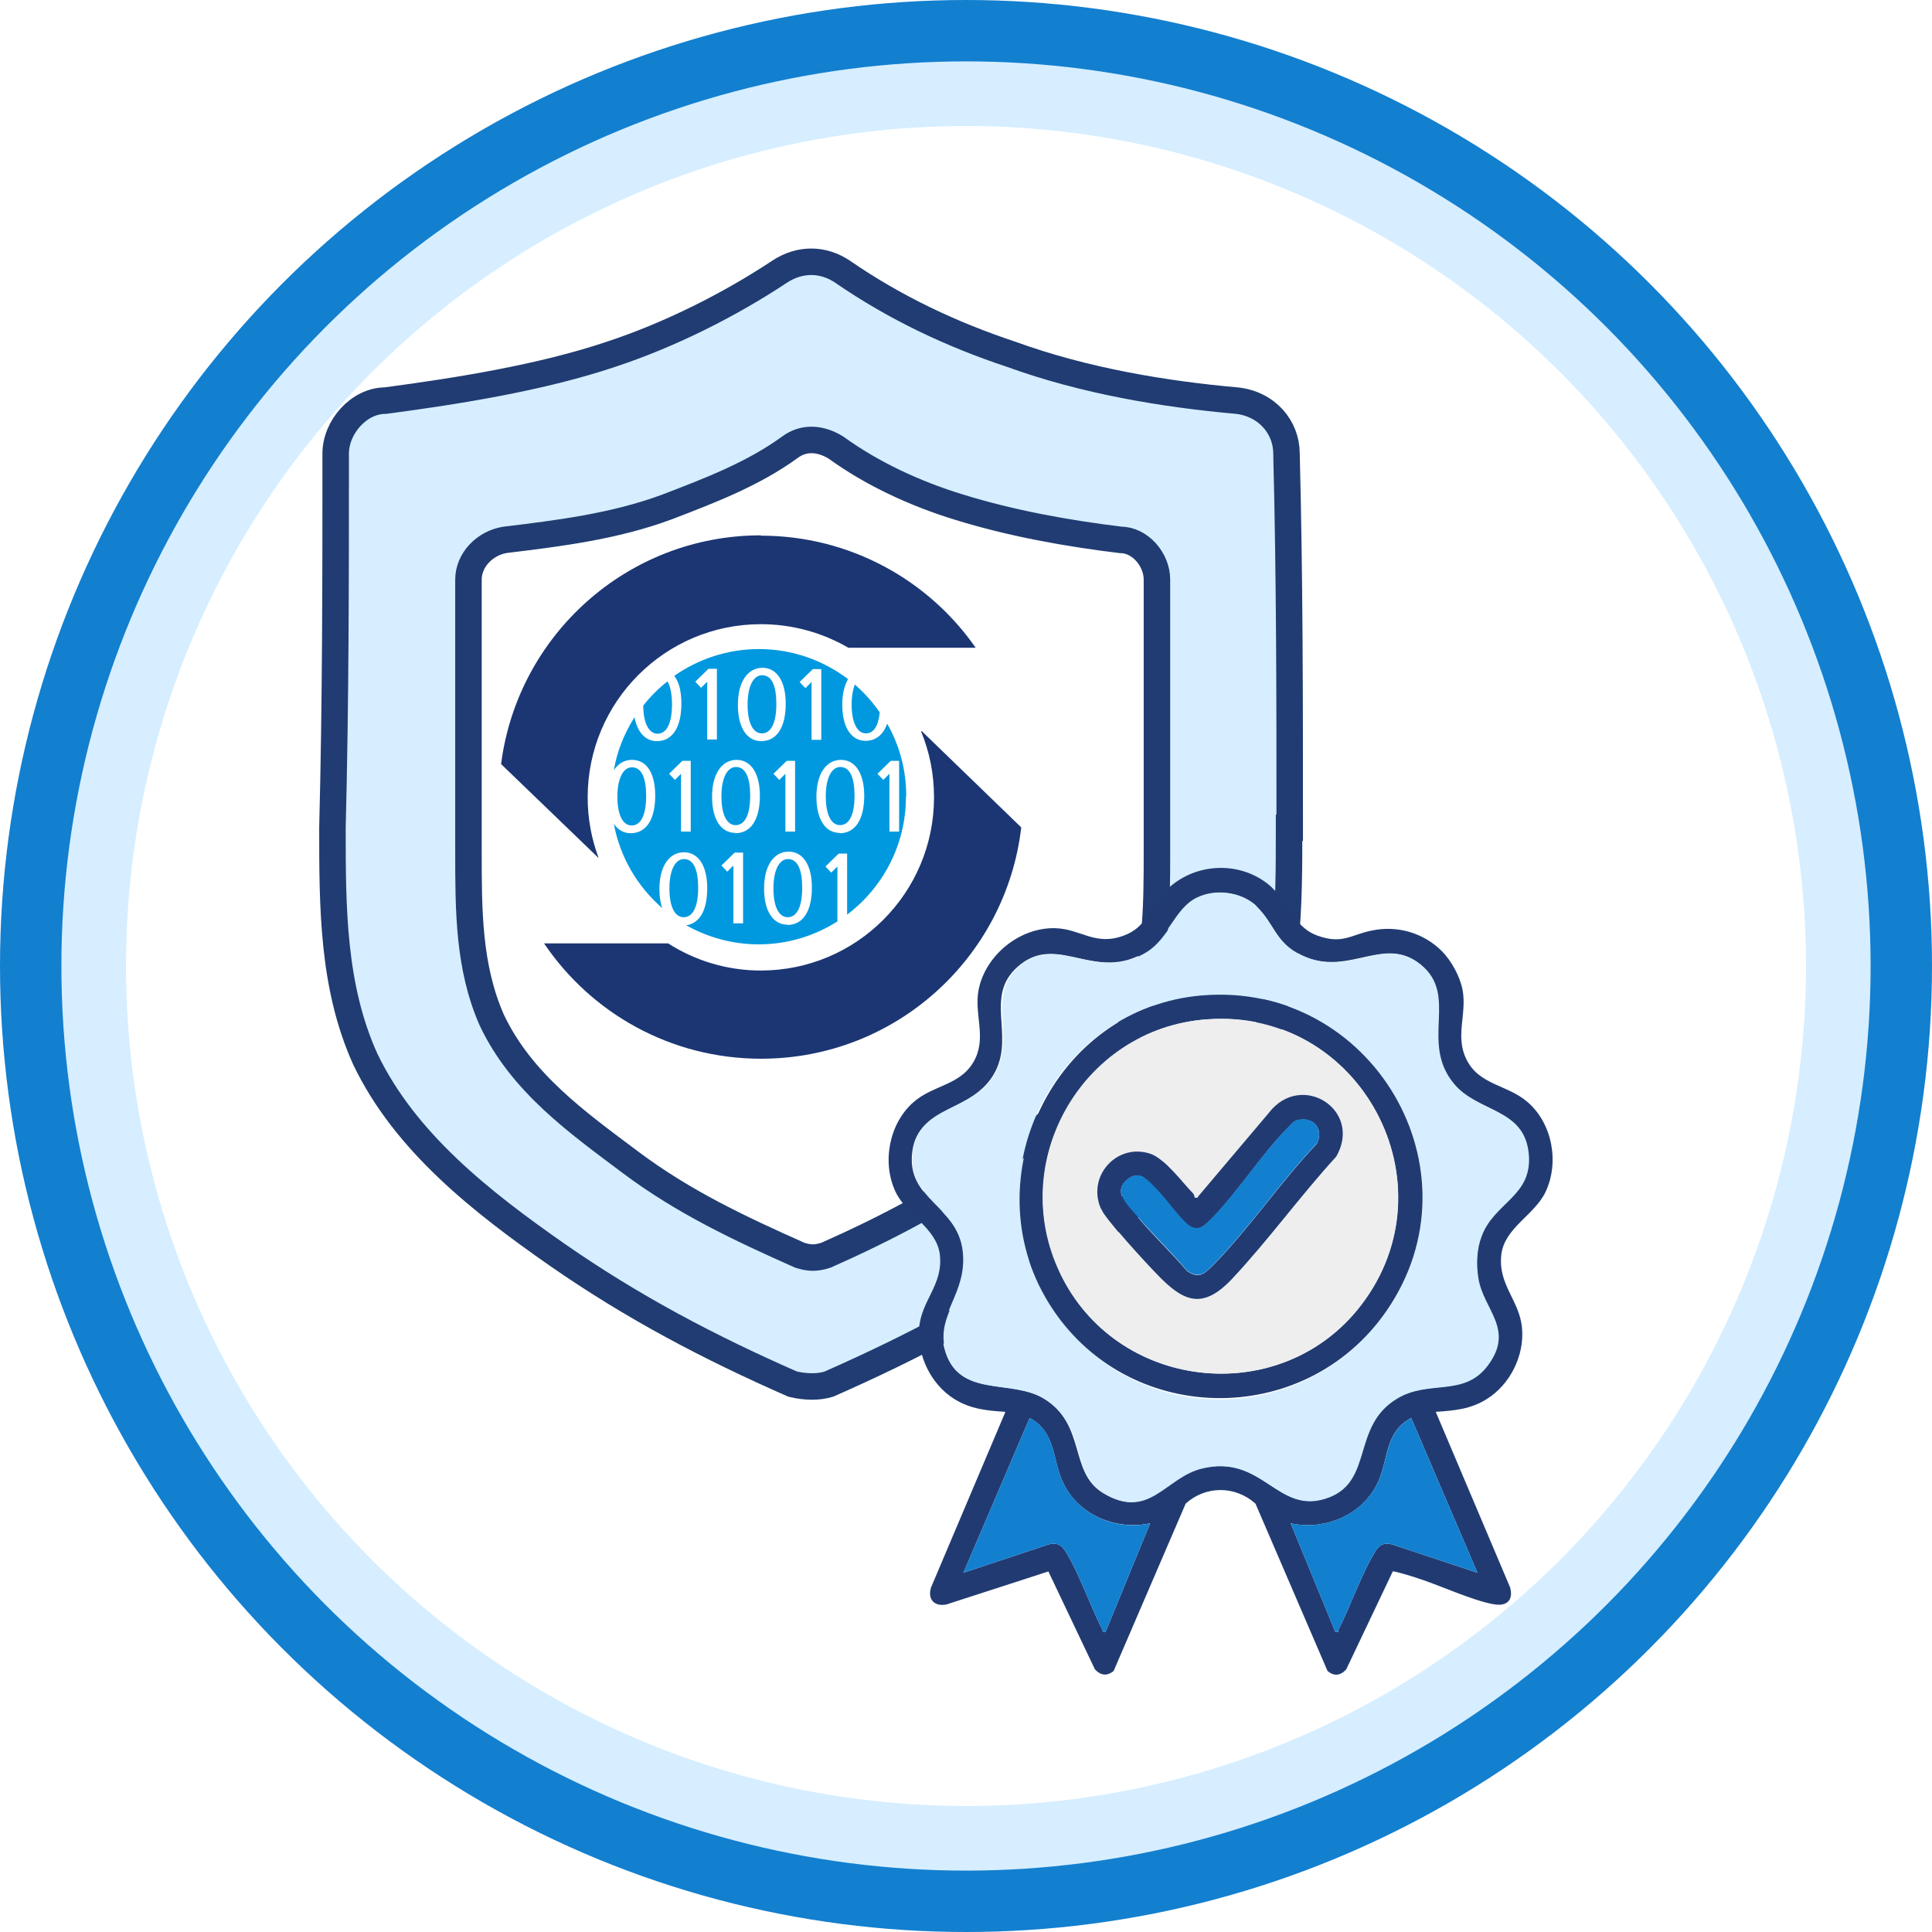
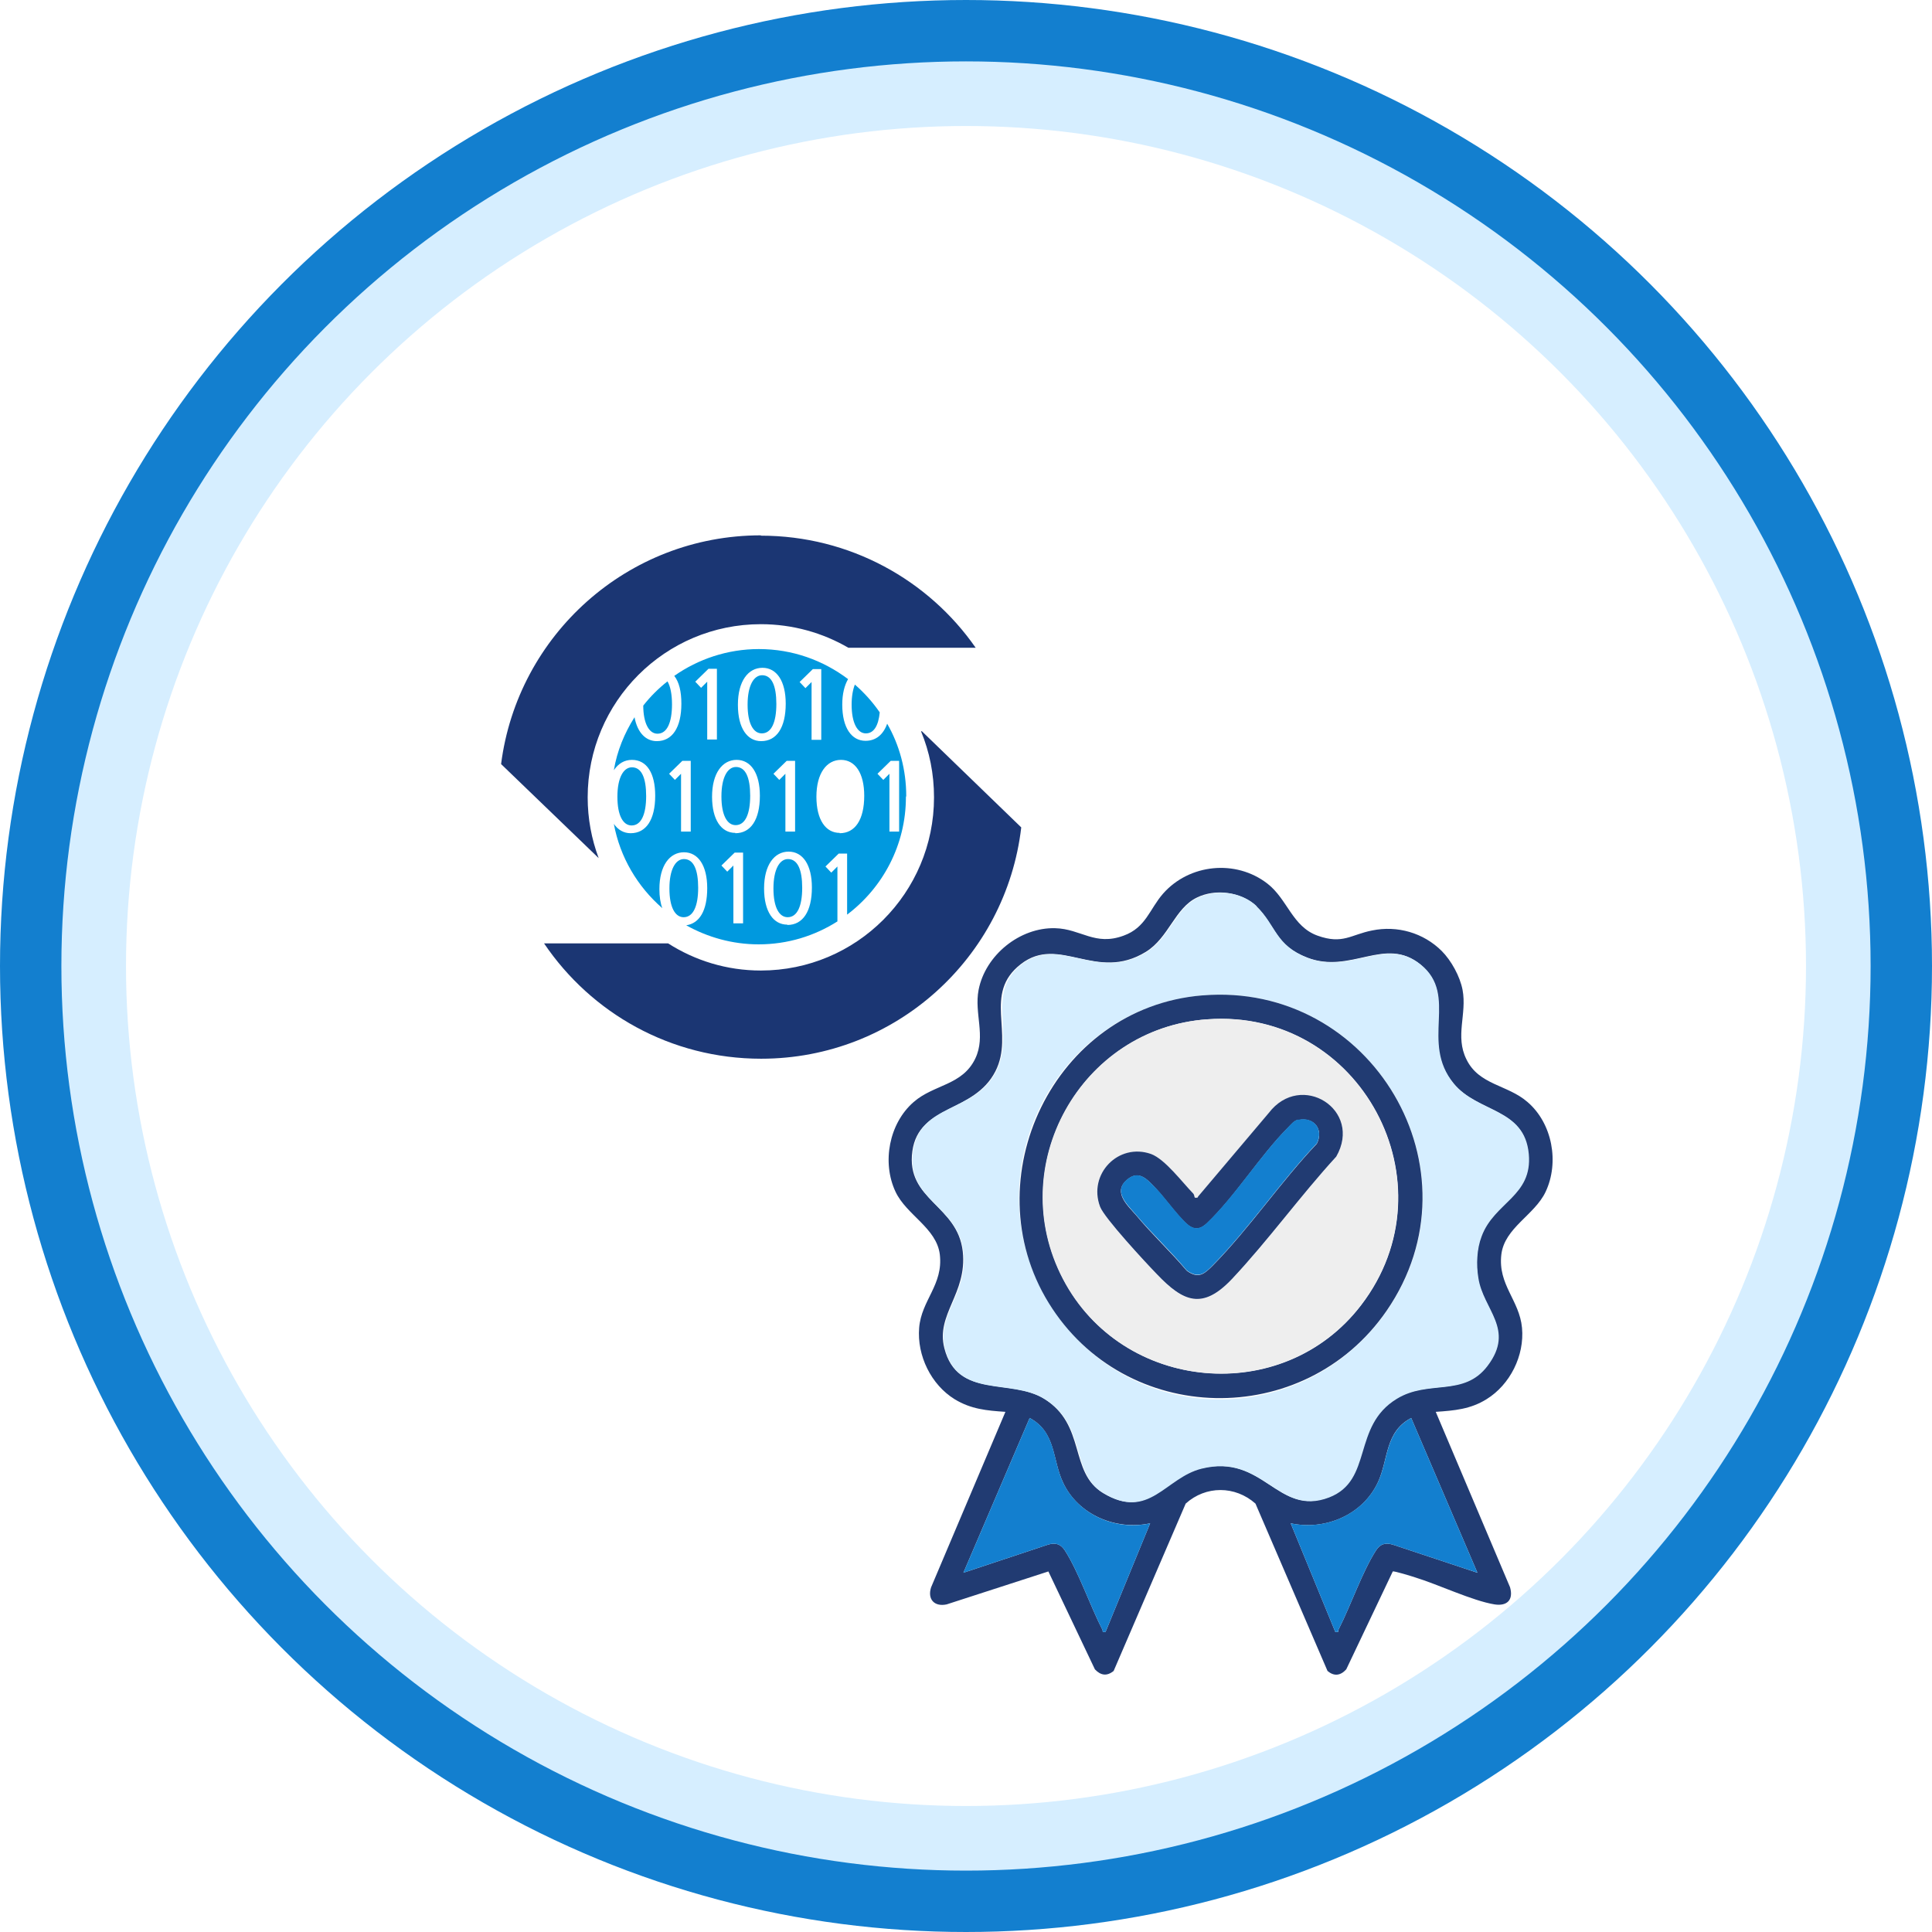
<svg xmlns="http://www.w3.org/2000/svg" id="Layer_1" data-name="Layer 1" viewBox="0 0 59.8 59.8">
  <defs>
    <style>      .cls-1 {        fill: #213b72;      }      .cls-2, .cls-3 {        fill: #d6eeff;      }      .cls-4 {        fill: #137fcf;      }      .cls-5 {        stroke: #d6eeff;      }      .cls-5, .cls-3, .cls-6 {        stroke-miterlimit: 10;      }      .cls-5, .cls-6 {        fill: none;        stroke-width: 2px;      }      .cls-7 {        fill: #eee;      }      .cls-8 {        fill: #1b3673;      }      .cls-3 {        stroke: #203c72;        stroke-width: .82px;      }      .cls-9 {        fill: #0099df;      }      .cls-6 {        stroke: #137fcf;      }    </style>
  </defs>
  <g>
    <circle class="cls-6" cx="29.9" cy="29.9" r="28.9" />
    <circle class="cls-5" cx="29.9" cy="29.9" r="27" />
  </g>
  <g>
-     <path class="cls-3" d="M39.92,25.62c0-3.89,0-7.69-.1-11.58,0-.82-.61-1.54-1.54-1.64-2.25-.2-4.71-.61-6.97-1.43-1.84-.61-3.59-1.43-5.23-2.56-.61-.41-1.33-.41-1.95,0-1.54,1.02-3.38,1.95-5.23,2.56-2.15.72-4.71,1.13-6.97,1.43-.82,0-1.54.82-1.54,1.64,0,3.89,0,7.69-.1,11.58,0,2.46,0,4.92,1.02,7.17,1.23,2.56,3.59,4.41,5.94,6.05,2.36,1.64,4.71,2.87,7.28,4,.41.1.82.1,1.13,0,2.56-1.13,4.92-2.36,7.28-4,2.36-1.64,4.71-3.38,5.94-6.05,1.02-2.25,1.02-4.71,1.02-7.17ZM35.1,31.57c-.82,1.84-2.56,3.18-4.3,4.41-1.64,1.13-3.38,2.05-5.23,2.87-.31.1-.51.1-.82,0-1.84-.82-3.59-1.64-5.23-2.87s-3.38-2.46-4.3-4.41c-.72-1.64-.72-3.38-.72-5.23v-8.4c0-.61.51-1.13,1.13-1.23,1.64-.2,3.38-.41,5.02-1.02,1.33-.51,2.66-1.02,3.79-1.84.41-.31.92-.31,1.43,0,1.13.82,2.46,1.43,3.79,1.84,1.64.51,3.38.82,5.02,1.02.61,0,1.13.61,1.13,1.23v8.4c0,1.74,0,3.59-.72,5.23Z" />
    <g>
      <path class="cls-1" d="M44.62,29.43c.3.3.57.79.65,1.21.14.75-.24,1.43.12,2.15.39.8,1.27.78,1.89,1.32.77.66.99,1.87.56,2.78-.34.72-1.27,1.11-1.37,1.94-.11.94.56,1.41.64,2.27s-.37,1.76-1.1,2.21c-.5.31-.99.35-1.57.39l2.3,5.43c.11.39-.09.59-.48.53-.68-.11-1.75-.62-2.47-.84-.09-.03-.64-.2-.68-.18l-1.44,3.03c-.18.2-.38.22-.58.05l-2.23-5.18c-.63-.56-1.54-.56-2.16,0l-2.23,5.18c-.21.17-.4.14-.58-.05l-1.44-3.03-3.15,1.02c-.38.08-.6-.16-.48-.53l2.3-5.43c-.58-.04-1.06-.08-1.57-.39-.73-.45-1.17-1.35-1.1-2.21s.75-1.33.64-2.27c-.1-.82-1.03-1.22-1.37-1.94-.43-.91-.2-2.12.56-2.78.63-.55,1.51-.51,1.91-1.35.33-.7-.04-1.39.1-2.12.21-1.08,1.28-1.94,2.37-1.91.8.02,1.23.56,2.12.23.69-.25.8-.82,1.22-1.3.81-.92,2.25-1.07,3.23-.31.62.48.77,1.33,1.55,1.61s1.03-.03,1.69-.16c.78-.16,1.59.07,2.16.64ZM38.89,28.05c-.47-.45-1.27-.55-1.84-.27-.69.33-.87,1.24-1.58,1.68-1.54.95-2.68-.54-3.87.38s-.19,2.14-.79,3.32c-.66,1.29-2.37,1.03-2.57,2.47-.21,1.52,1.4,1.66,1.56,3.11.14,1.3-.84,1.94-.57,2.99.4,1.57,2.04.92,3.08,1.56,1.32.81.77,2.28,1.83,2.92,1.41.85,1.91-.48,3.03-.76,1.94-.48,2.36,1.5,3.95.89,1.37-.53.7-2.2,2.09-3.05.99-.61,2.08-.04,2.82-1.03.85-1.13-.14-1.73-.29-2.71-.06-.42-.04-.89.1-1.29.39-1.05,1.58-1.23,1.46-2.55-.13-1.42-1.57-1.26-2.32-2.18-1.06-1.29.16-2.72-1.02-3.68-1.09-.89-2.14.31-3.5-.21-1.01-.39-.97-1-1.59-1.6ZM35.6,47.15c-1.07.23-2.24-.27-2.7-1.27-.33-.7-.21-1.55-1.03-1.99l-2.05,4.79,2.62-.87c.23-.07.39-.02.52.18.43.67.78,1.71,1.16,2.45.03.05-.03.09.1.07l1.38-3.36ZM45.73,48.68l-2.05-4.79c-.82.43-.7,1.28-1.03,1.99-.47,1.01-1.63,1.5-2.7,1.27l1.38,3.36c.13.02.08-.02.1-.07.38-.74.73-1.78,1.16-2.45.13-.2.29-.25.52-.18l2.62.87Z" />
      <path class="cls-2" d="M38.89,28.05c.62.6.58,1.21,1.59,1.6,1.35.52,2.4-.68,3.5.21,1.18.96-.04,2.39,1.02,3.68.75.91,2.19.75,2.32,2.18.12,1.31-1.07,1.49-1.46,2.55-.15.39-.17.87-.1,1.29.15.98,1.14,1.58.29,2.71-.74.99-1.83.42-2.82,1.03-1.39.85-.72,2.52-2.09,3.05-1.59.61-2.02-1.37-3.95-.89-1.12.28-1.62,1.61-3.03.76-1.05-.63-.5-2.1-1.83-2.92-1.05-.64-2.68.01-3.08-1.56-.27-1.06.72-1.7.57-2.99-.16-1.44-1.77-1.59-1.56-3.11s1.91-1.18,2.57-2.47c.6-1.17-.34-2.44.79-3.32,1.18-.92,2.33.57,3.87-.38.71-.44.89-1.35,1.58-1.68.58-.28,1.38-.18,1.84.27ZM37.22,30.81c-4.6.38-7.18,5.58-4.75,9.52s7.91,3.94,10.46.24c2.99-4.35-.47-10.19-5.7-9.76Z" />
      <path class="cls-4" d="M45.73,48.68l-2.62-.87c-.23-.07-.39-.02-.52.18-.43.67-.78,1.71-1.16,2.45-.03.05.03.09-.1.07l-1.38-3.36c1.08.23,2.23-.27,2.7-1.27.33-.7.21-1.55,1.03-1.99l2.05,4.79Z" />
      <path class="cls-4" d="M35.6,47.15l-1.38,3.36c-.13.02-.08-.02-.1-.07-.38-.74-.73-1.78-1.16-2.45-.13-.2-.29-.25-.52-.18l-2.62.87,2.05-4.79c.82.43.7,1.28,1.03,1.99.47,1,1.63,1.51,2.7,1.27Z" />
      <path class="cls-1" d="M37.22,30.81c5.23-.43,8.7,5.4,5.7,9.76-2.55,3.7-8.1,3.59-10.46-.24s.15-9.14,4.75-9.52ZM37.37,31.55c-3.92.28-6.29,4.54-4.46,8.04,1.83,3.51,6.8,3.97,9.22.81,2.89-3.77-.03-9.2-4.75-8.85Z" />
      <path class="cls-7" d="M37.37,31.55c4.72-.34,7.65,5.08,4.75,8.85-2.42,3.15-7.38,2.7-9.22-.81-1.83-3.5.54-7.76,4.46-8.04ZM36.98,37.07s-.01-.08-.05-.12c-.34-.35-.87-1.07-1.3-1.22-1.01-.37-1.96.61-1.58,1.63.13.35,1.42,1.74,1.76,2.09.82.86,1.41,1.11,2.32.15,1.12-1.18,2.12-2.58,3.23-3.79.83-1.45-1.09-2.66-2.09-1.35l-2.19,2.59c0,.05-.09.04-.1.03Z" />
      <path class="cls-1" d="M36.98,37.07s.11.02.1-.03l2.19-2.59c1-1.31,2.92-.1,2.09,1.35-1.11,1.21-2.11,2.6-3.23,3.79-.91.96-1.5.71-2.32-.15-.34-.35-1.63-1.74-1.76-2.09-.38-1.01.57-1.99,1.58-1.63.43.16.96.87,1.3,1.22.04.04.04.12.05.12ZM40.18,34.66c-.13.03-.22.15-.31.24-.87.87-1.64,2.14-2.52,2.97-.15.14-.31.21-.5.1-.27-.15-.8-.9-1.06-1.17s-.53-.62-.92-.27c-.43.38.04.79.3,1.09.49.59,1.06,1.12,1.56,1.71.37.27.55.1.82-.17,1.12-1.14,2.1-2.59,3.21-3.76.22-.44-.09-.84-.58-.73Z" />
      <path class="cls-4" d="M40.18,34.66c.48-.11.8.29.58.73-1.11,1.17-2.09,2.62-3.21,3.76-.26.27-.45.44-.82.17-.49-.59-1.06-1.12-1.56-1.71-.25-.3-.73-.71-.3-1.09.39-.34.65,0,.92.27s.79,1.01,1.06,1.17c.19.11.35.04.5-.1.87-.83,1.65-2.09,2.52-2.97.09-.09.18-.21.31-.24Z" />
    </g>
  </g>
  <g>
    <path class="cls-9" d="M19.55,25.55c.3,0,.45-.35.45-.91s-.14-.89-.44-.89c-.26,0-.45.32-.45.91s.18.89.44.89Z" />
    <path class="cls-9" d="M19.91,21.83c0,.56.18.88.44.88.3,0,.45-.35.45-.91,0-.31-.05-.56-.14-.71-.28.22-.53.47-.75.75Z" />
    <path class="cls-9" d="M21.17,26.59c-.26,0-.45.32-.45.91s.18.89.44.89c.3,0,.45-.35.45-.91s-.14-.89-.44-.89Z" />
    <path class="cls-9" d="M26.46,21.19c-.06.15-.1.36-.1.62,0,.57.18.89.44.89.25,0,.39-.24.43-.65-.22-.32-.48-.61-.78-.87Z" />
    <path class="cls-9" d="M22.78,23.74c-.26,0-.45.32-.45.91s.18.89.44.89c.3,0,.45-.35.45-.91s-.14-.89-.44-.89Z" />
    <path class="cls-9" d="M24.39,26.59c-.26,0-.45.32-.45.91s.18.89.44.89c.3,0,.45-.35.45-.91s-.14-.89-.44-.89Z" />
-     <path class="cls-9" d="M26.01,23.74c-.26,0-.45.32-.45.91s.18.89.44.89c.3,0,.45-.35.45-.91s-.14-.89-.44-.89Z" />
    <path class="cls-9" d="M23.59,20.9c-.26,0-.45.32-.45.91s.18.89.44.89c.3,0,.45-.35.45-.91s-.14-.89-.44-.89Z" />
    <path class="cls-9" d="M28.05,24.64c0-.81-.21-1.58-.59-2.24-.12.34-.35.53-.67.53-.43,0-.72-.4-.72-1.12,0-.34.07-.6.18-.79-.77-.58-1.72-.93-2.76-.93-.97,0-1.88.31-2.62.83.15.19.22.48.22.86,0,.74-.28,1.16-.76,1.16-.34,0-.6-.26-.69-.74-.31.49-.54,1.04-.64,1.64.14-.21.33-.32.56-.32.46,0,.72.41.72,1.11,0,.74-.28,1.16-.76,1.16-.21,0-.39-.1-.52-.29.19,1.03.73,1.94,1.5,2.61-.06-.16-.09-.36-.09-.59,0-.73.32-1.14.76-1.14s.72.41.72,1.11-.24,1.09-.65,1.15c.66.37,1.43.59,2.24.59.9,0,1.73-.26,2.44-.71v-1.7l-.19.19-.18-.19.41-.4h.26v1.89c1.1-.83,1.82-2.15,1.82-3.64ZM27.57,23.55h.26v2.19h-.3v-1.79l-.19.19-.18-.19.41-.4ZM25.16,20.71h.26v2.19h-.3v-1.79l-.19.19-.18-.19.41-.4ZM24.61,23.55v2.19h-.3v-1.79l-.19.19-.18-.19.41-.4h.26ZM21.38,25.74h-.3v-1.79l-.19.19-.18-.19.41-.4h.26v2.19ZM21.89,22.89v-1.79l-.19.19-.18-.19.41-.4h.26v2.19h-.3ZM23,28.58h-.3v-1.79l-.19.19-.18-.19.41-.4h.26v2.19ZM22.76,25.78c-.43,0-.72-.4-.72-1.12,0-.73.32-1.14.76-1.14s.72.41.72,1.11c0,.74-.28,1.16-.76,1.16ZM22.84,21.81c0-.73.32-1.14.76-1.14s.72.41.72,1.11c0,.74-.28,1.16-.76,1.16-.43,0-.72-.4-.72-1.12ZM24.37,28.62c-.43,0-.72-.4-.72-1.12,0-.73.32-1.14.76-1.14s.72.41.72,1.11c0,.74-.28,1.16-.76,1.16ZM25.99,25.78c-.43,0-.72-.4-.72-1.12,0-.73.32-1.14.76-1.14s.72.41.72,1.11c0,.74-.28,1.16-.76,1.16Z" />
    <path class="cls-8" d="M28.51,22.64c.26.63.4,1.31.4,2.04,0,2.96-2.4,5.36-5.36,5.36-1.06,0-2.04-.31-2.87-.84h-3.84c1.46,2.16,3.92,3.57,6.72,3.57,4.16,0,7.58-3.13,8.05-7.16l-3.08-2.98ZM23.55,16.57c-4.13,0-7.53,3.09-8.04,7.08l3.02,2.91c-.22-.59-.34-1.22-.34-1.88,0-2.96,2.4-5.36,5.36-5.36.99,0,1.92.27,2.71.73h3.94c-1.46-2.1-3.9-3.47-6.65-3.47Z" />
  </g>
</svg>